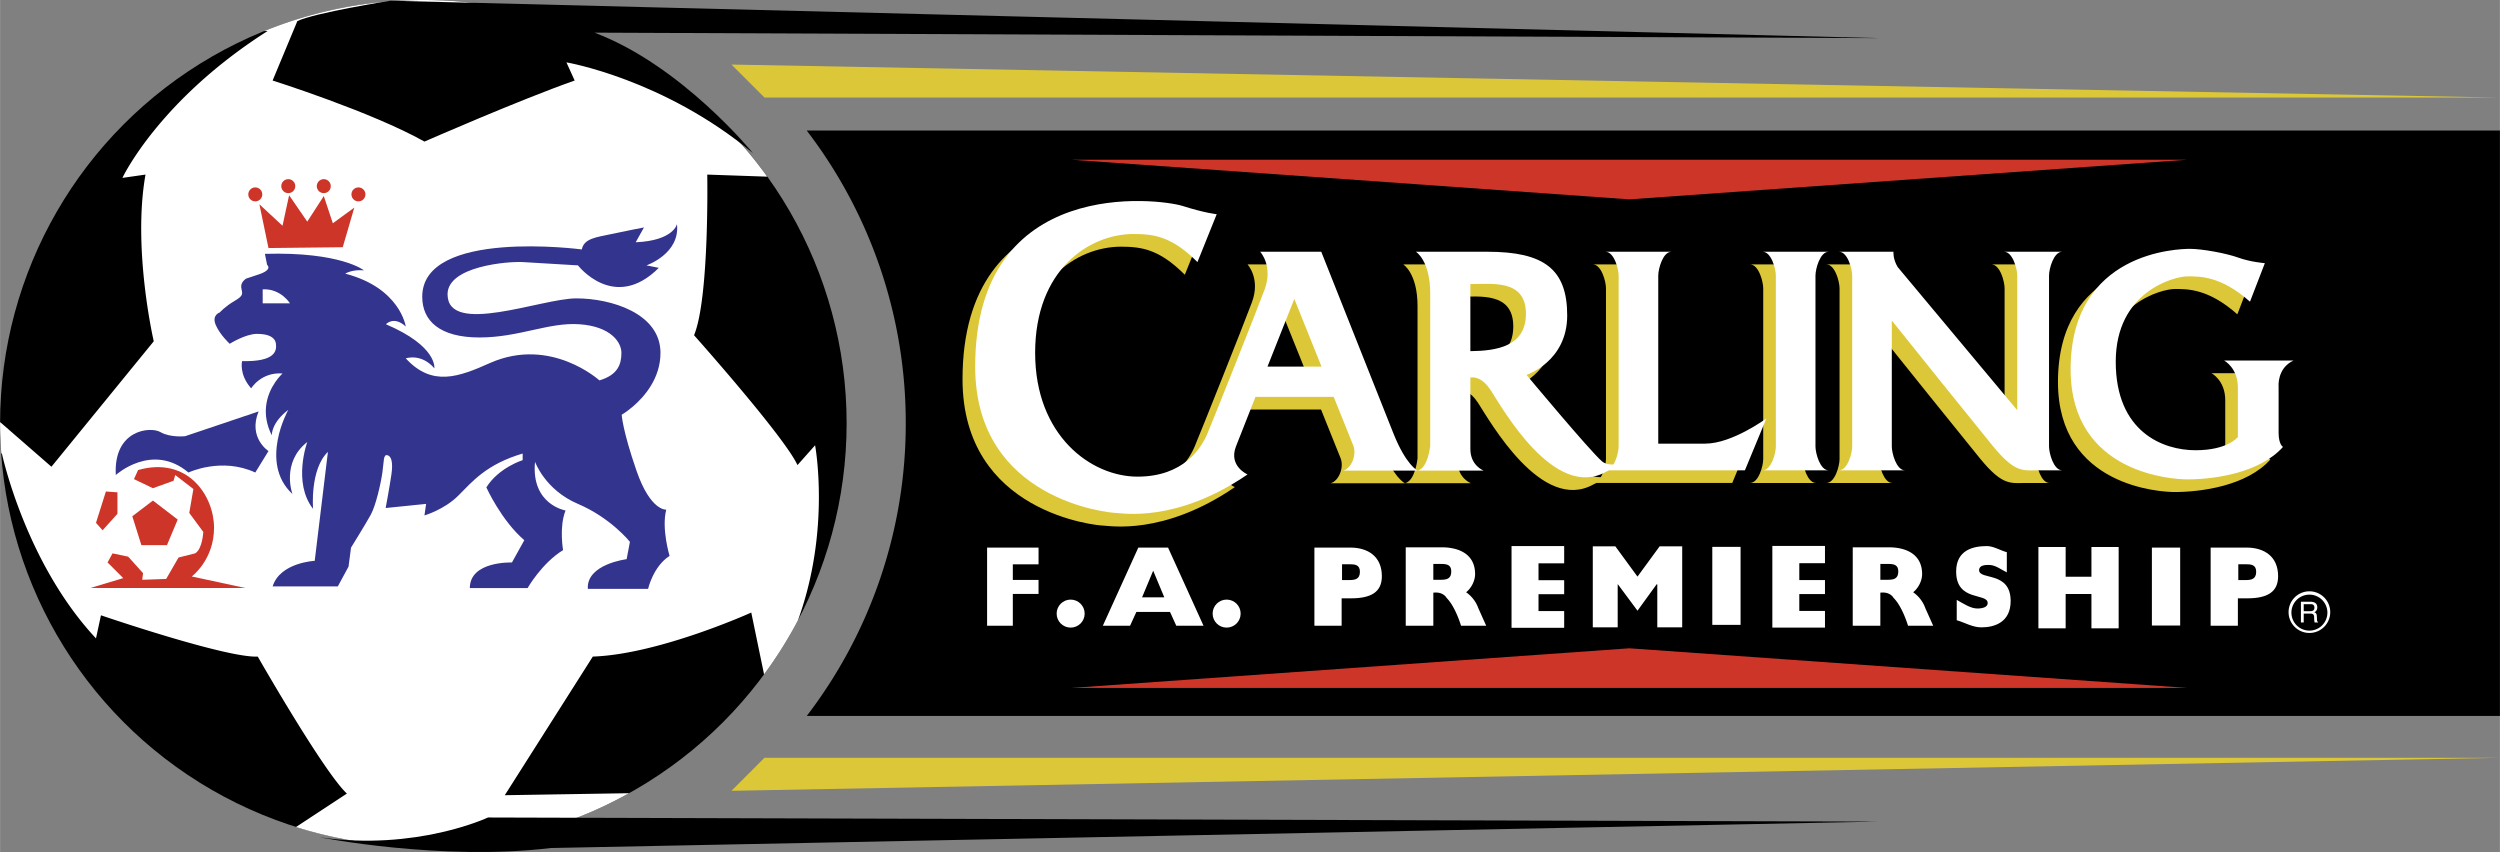
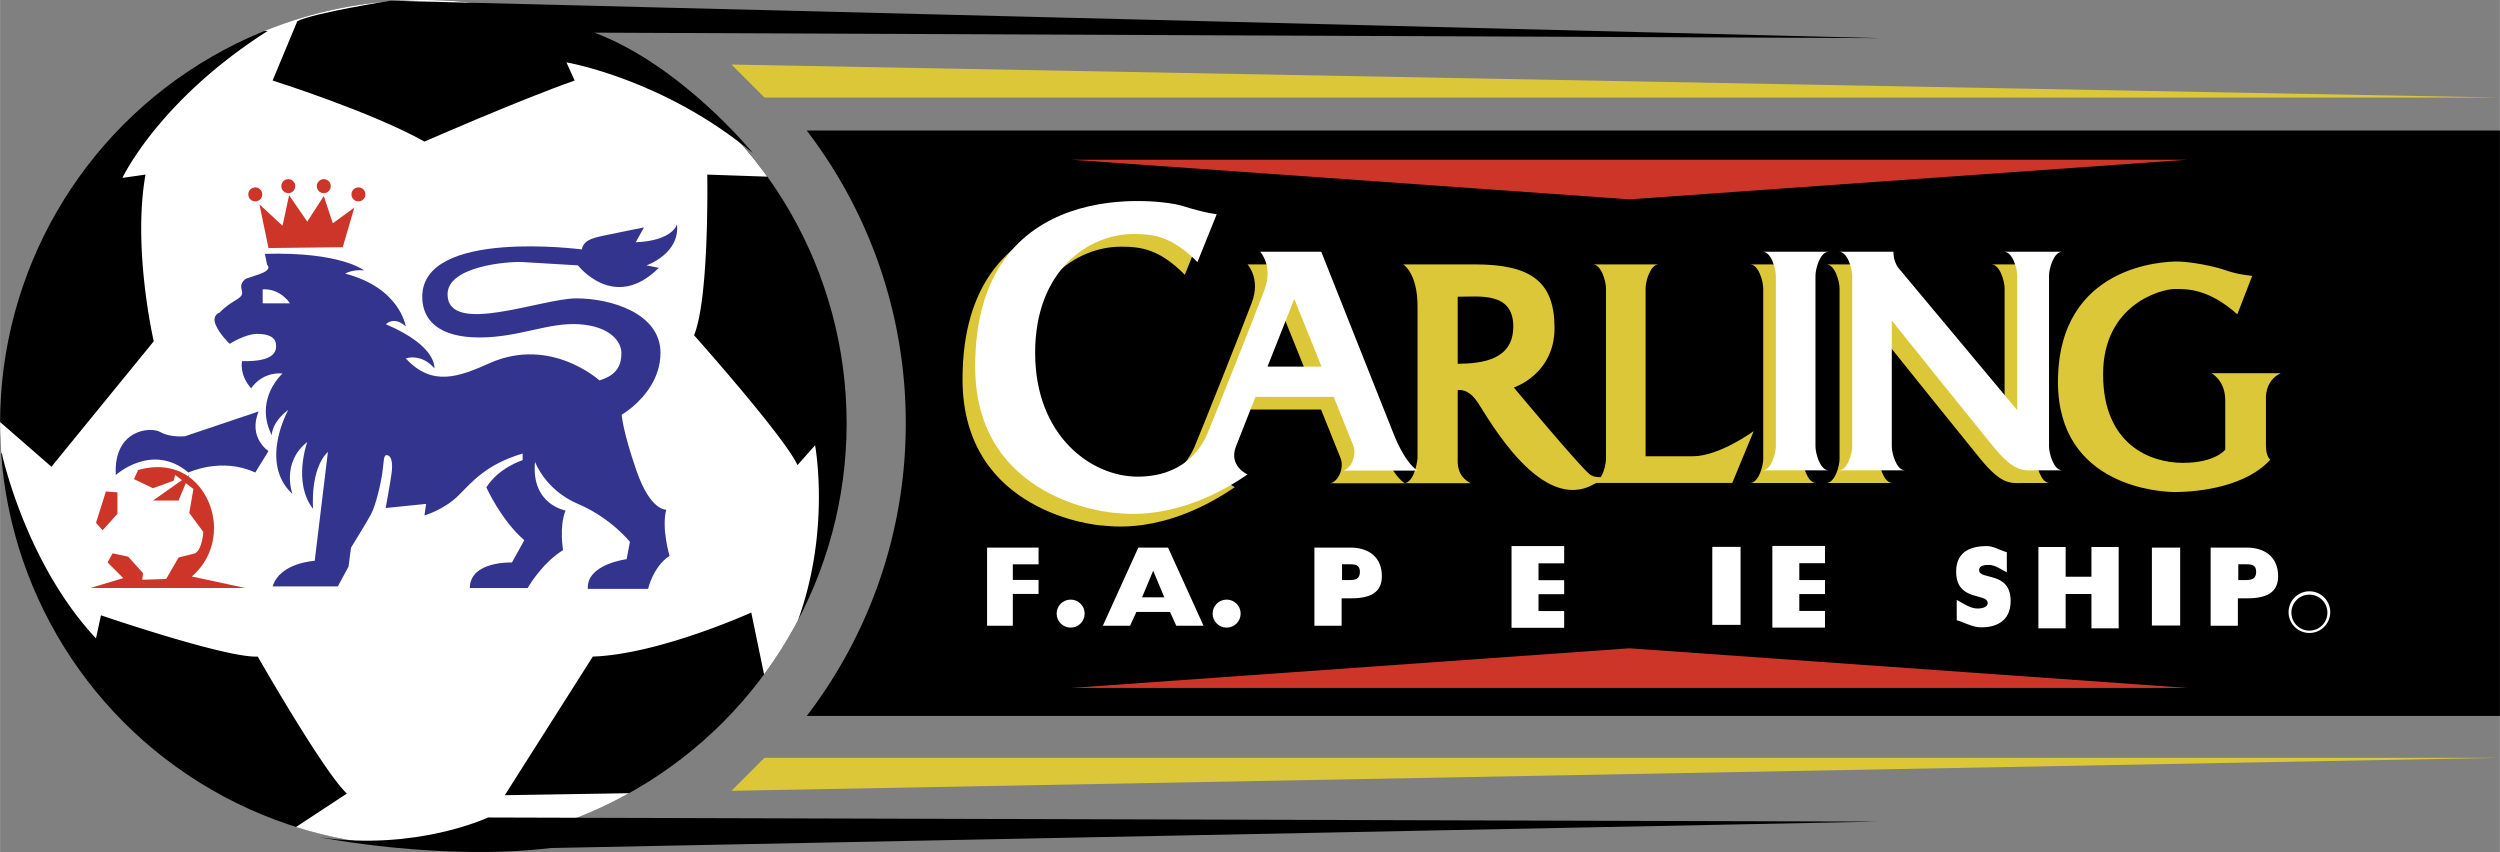
<svg xmlns="http://www.w3.org/2000/svg" width="2500" height="852" viewBox="0 0 214.673 73.165">
  <rect x="0" y="0" width="214.673" height="73.165" fill="#808080" stroke="none" />
  <path d="M69.271 11.212a41.231 41.231 0 0 1 8.504 25.136 41.237 41.237 0 0 1-8.504 25.135h145.401V11.212H69.271z" />
  <circle cx="36.349" cy="36.348" r="36.348" />
  <path d="M69.989 38.238l-1.512 1.701c-1.134-2.457-8.882-11.15-8.882-11.15 1.323-3.212 1.134-13.796 1.134-13.796l5.153.177C59.284 5.987 48.519 0 36.349 0c-4.838 0-9.453.954-13.676 2.67l.305-.009c-9.354 5.953-12.473 12.615-12.473 12.615l1.984-.284c-1.134 6.378.708 14.315.708 14.315L4.41 40.081.015 36.254H.002L0 36.349c0 .874.042 1.738.103 2.597l.055.001s1.984 9.355 8.079 15.875l.426-1.984s10.772 3.686 13.465 3.545c0 0 5.67 9.922 7.655 11.764L25.41 71.02a36.335 36.335 0 0 0 10.939 1.678 36.165 36.165 0 0 0 17.664-4.582l-10.671.172 7.559-11.905c5.669-.189 13.607-3.78 13.607-3.78l1.099 5.311a36.445 36.445 0 0 0 2.901-4.621c2.843-7.771 1.481-15.055 1.481-15.055z" fill="#fff" />
  <path d="M41.901 70.201s-6.166 2.905-14.458 1.7c0 0 10.418 2.055 19.844.922l113.983-2.269-119.369-.353z" />
  <path d="M114.259 41.498h6.378s-.992-.472-2.079-3.212c-1.086-2.74-6.189-15.58-6.189-15.58h-5.244s1.134 1.216.378 3.248-4.395 11.151-4.914 12.379c-.519 1.228-2.032 3.685-6 3.685-3.969 0-8.789-3.496-8.789-10.63s4.63-10.205 8.458-10.205c1.795 0 3.308.236 5.481 2.41l1.653-4.111s-.993-.094-2.929-.708C98.526 18.16 82.65 16.081 82.65 32.57c0 11.528 11.623 12.567 12.096 12.567.471 0 5.149.898 11.291-3.307 0 0-1.653-.708-.991-2.409.228-.589.897-2.286 1.677-4.253h6.714l1.671 4.158c.332.802-.14 1.983-.849 2.172zm-6.508-8.929c1.187-2.997 2.304-5.811 2.304-5.811l2.337 5.811h-4.641zM154.81 24.749c0-.567.39-2.043 1.135-2.043h-5.67c.745 0 1.134 1.476 1.134 2.043v14.683c0 .566-.39 2.043-1.134 2.043h5.67c-.745 0-1.135-1.477-1.135-2.043V24.749zM174.866 39.432V24.749c0-.567.39-2.043 1.134-2.043h-4.996c.744 0 1.133 1.476 1.133 2.043v11.564L161.87 24.02c-.421-.692-.363-1.313-.363-1.313h-4.677c.744 0 1.134 1.476 1.134 2.043v14.683c0 .566-.391 2.043-1.134 2.043h5.67c-.745 0-1.134-1.477-1.134-2.043v-10.82c1.713 2.135 7.081 8.827 8.681 10.783 1.914 2.339 2.623 2.08 3.828 2.08H176c-.744-.001-1.134-1.478-1.134-2.044z" fill="#dcc739" />
  <path d="M145.348 39.183h-4.04V24.749c0-.567.39-2.043 1.134-2.043h-5.67c.744 0 1.134 1.476 1.134 2.043v14.683c0 .353-.151 1.06-.446 1.542-.38.018-.733-.052-.995-.279-1.039-.898-6.473-7.418-6.473-7.418s3.496-1.133 3.496-5.103-1.985-5.469-6.85-5.469h-6.143s1.228.744 1.228 3.579v13.087s-.189 1.937-1.086 2.126h5.67s-1.134-.425-1.134-1.843v-6.149c.389-.056 1.067.042 1.748 1.095 1.04 1.606 5.481 9.496 9.922 6.992l.245-.118h11.662l1.843-4.454c0 .001-2.942 2.163-5.245 2.163zm-20.175-7.94v-5.762c1.89 0 4.772-.425 4.772 2.552.001 2.834-2.568 3.183-4.772 3.21zM193.399 23.686s-1.229-.094-2.269-.473c-1.039-.377-3.118-.756-4.157-.756s-10.253.237-10.253 10.347c0 9.024 8.883 9.449 10.017 9.449 2.268 0 6.19-.52 8.221-2.788 0 0-.378-.189-.378-1.228v-3.969s-.142-1.559 1.275-2.22h-5.952s1.181.614 1.181 2.314v4.252s-.851 1.134-3.639 1.134c-2.787 0-6.851-1.559-6.851-7.606 0-6.048 5.055-7.324 6.143-7.324 1.086 0 2.882-.047 5.386 2.173l1.276-3.305z" fill="#dcc739" />
  <path d="M115.346 40.411h6.378s-.992-.472-2.079-3.212c-1.087-2.741-6.189-15.581-6.189-15.581h-5.245s1.134 1.217.379 3.248c-.757 2.032-4.396 11.151-4.915 12.379-.519 1.228-2.032 3.686-6 3.686-3.969 0-8.789-3.497-8.789-10.631s4.63-10.205 8.458-10.205c1.795 0 3.307.236 5.481 2.41l1.653-4.11s-.992-.094-2.929-.709c-1.938-.614-17.812-2.693-17.812 13.797 0 11.529 11.623 12.567 12.096 12.567.472 0 5.149.898 11.292-3.307 0 0-1.653-.709-.992-2.41.229-.589.898-2.286 1.677-4.253h6.714l1.673 4.158c.33.804-.142 1.985-.851 2.173zm-6.507-8.929c1.187-2.998 2.303-5.811 2.303-5.811l2.337 5.811h-4.64zM155.896 23.662c0-.566.39-2.043 1.133-2.043h-5.67c.745 0 1.134 1.477 1.134 2.043v14.683c0 .567-.389 2.043-1.134 2.043h5.67c-.743 0-1.133-1.477-1.133-2.043V23.662zM175.953 38.345V23.662c0-.566.39-2.043 1.134-2.043h-4.997c.744 0 1.133 1.477 1.133 2.043v11.564l-10.267-12.293c-.421-.692-.363-1.314-.363-1.314h-4.678c.744 0 1.134 1.477 1.134 2.043v14.683c0 .567-.39 2.043-1.134 2.043h5.67c-.745 0-1.134-1.477-1.134-2.043V27.526c1.712 2.135 7.081 8.826 8.682 10.783 1.914 2.338 2.623 2.079 3.827 2.079h2.127c-.745 0-1.134-1.476-1.134-2.043z" fill="#fff" />
-   <path d="M146.435 38.097h-4.04V23.662c0-.566.39-2.043 1.134-2.043h-5.67c.745 0 1.134 1.477 1.134 2.043v14.683c0 .353-.152 1.06-.445 1.542-.38.017-.733-.052-.995-.279-1.04-.897-6.473-7.417-6.473-7.417s3.496-1.133 3.496-5.103-1.984-5.469-6.851-5.469h-6.142s1.229.744 1.229 3.579v13.088s-.188 1.937-1.087 2.125h5.67s-1.134-.425-1.134-1.843v-6.149c.389-.056 1.067.042 1.748 1.095 1.04 1.606 5.481 9.497 9.922 6.992l.244-.118h11.662l1.843-4.453c-.001 0-2.942 2.162-5.245 2.162zm-20.175-7.941v-5.762c1.89 0 4.772-.425 4.772 2.551 0 2.835-2.568 3.184-4.772 3.211zM194.486 22.599s-1.229-.094-2.269-.473c-1.04-.377-3.118-.756-4.158-.756-1.04 0-10.252.237-10.252 10.348 0 9.024 8.882 9.449 10.016 9.449 2.268 0 6.189-.52 8.221-2.787 0 0-.377-.188-.377-1.228v-3.969s-.144-1.559 1.274-2.22h-5.953s1.181.614 1.181 2.315v4.252s-.851 1.134-3.638 1.134-6.85-1.559-6.85-7.606c0-6.048 5.055-7.324 6.142-7.324 1.087 0 2.883-.047 5.386 2.173l1.277-3.308z" fill="#fff" />
  <path d="M123.083 48.278h.624c.467 0 .911.031.911.644 0 .633-.402.715-.9.715h-.634v-1.359zM152.192 46.778h4.52v1.482h-2.205v1.447h2.205v1.204h-2.205v1.447h2.205v1.436h-4.52v-7.016z" fill="none" stroke="#000" stroke-width=".494" stroke-linecap="round" stroke-linejoin="round" />
  <path d="M172.326 49.15c-.442-.206-.964-.637-1.524-.637-.311 0-.854.01-.854.449 0 .885 2.709.05 2.709 2.653 0 1.806-1.362 2.259-2.509 2.259-.759 0-1.384-.392-2.121-.614v-1.747c.53.291 1.178.742 1.767.742.467 0 .891-.126.891-.465 0-.91-2.708-.087-2.708-2.71 0-1.857 1.472-2.186 2.649-2.186.553 0 1.164.381 1.702.526v1.73zM84.76 47.023h4.419v1.441h-2.21v1.335h2.209v1.205h-2.209v2.73H84.76v-6.711zM101.481 49.623l-1.183-2.6h-2.551l-3.048 6.711h2.339l.54-1.182h2.89l.538 1.182h2.339l-1.864-4.111-1.922.672.418.999h-1.908l.954-2.286.536 1.287M115.946 47.023h-3.079V53.733h2.338v-2.351h.792c1.735 0 2.663-.533 2.663-1.902 0-1.66-1.152-2.457-2.714-2.457zm-.071 2.789h-.635v-1.358h.624c.467 0 .911.031.911.643 0 .632-.402.715-.9.715zM192.912 47.023h-3.081V53.733h2.339v-2.351h.792c1.735 0 2.663-.533 2.663-1.902 0-1.66-1.151-2.457-2.713-2.457zm-.071 2.789h-.635v-1.358h.625c.467 0 .91.031.91.643-.001.632-.402.715-.9.715zM129.796 46.893h4.52v1.483h-2.204v1.447h2.204v1.204h-2.204v1.447h2.204v1.436h-4.52v-7.017zM152.192 46.881h4.52v1.482h-2.205v1.447h2.205v1.205h-2.205v1.447h2.205v1.435h-4.52v-7.016zM147.036 46.964h2.428v6.697h-2.428v-6.697zM175.04 46.976h2.34v2.551h2.214v-2.551h2.338v6.981h-2.338V51.01h-2.214v2.947h-2.34v-6.981zM184.786 47.023h2.428v6.697h-2.428v-6.697z" fill="#fff" />
  <circle cx="91.935" cy="52.693" r="1.203" fill="#fff" />
  <circle cx="105.33" cy="52.693" r="1.203" fill="#fff" />
-   <path d="M126.946 52.232a2.832 2.832 0 0 0-1.051-1.374c.396-.306.771-.921.771-1.564 0-1.661-1.314-2.295-2.877-2.295h-3.079V53.734h2.37v-2.837c.863-.106 1.137.447 1.137.447.765.759 1.241 2.39 1.241 2.39h2.162l-.674-1.502zm-3.228-2.444h-.639v-1.359h.628c.467 0 .911.032.911.644 0 .632-.402.715-.9.715zM161.468 49.078v.71h.638c.498 0 .9-.083.9-.716 0-.611-.444-.644-.911-.644h-.627v.65l-2.371.072v-2.151h3.08c1.562 0 2.877.634 2.877 2.295 0 .643-.376 1.258-.771 1.564a2.82 2.82 0 0 1 1.05 1.374l.673 1.502h-2.161s-.477-1.631-1.242-2.39c0 0-.274-.554-1.136-.447v2.837h-2.371V49.15M142.513 46.917l-1.901 2.599-1.902-2.599h-1.937v6.957h2.138v-3.697h.018l1.683 2.267 1.643-2.267h.057v3.697h2.139v-6.957zM198.988 52.154c0 .261-.133.358-.25.426.102.042.204.087.213.333l.015.322c.002.098.015.135.089.177v.04h-.295c-.036-.109-.043-.376-.043-.444 0-.146-.028-.316-.311-.316h-.582v.76h-.241v-1.777h.823c.291 0 .582.102.582.479l-.246.024c0-.274-.201-.296-.32-.296h-.598v.603h.557c.176 0 .362-.044.362-.307" fill="#fff" />
  <path d="M199.857 52.609a1.544 1.544 0 1 1-3.089 0 1.544 1.544 0 0 1 3.089 0h.244a1.789 1.789 0 1 0-3.577.001 1.789 1.789 0 0 0 3.577-.001" fill="#fff" />
  <path fill="#cd3529" d="M187.823 59.075H92.006l47.909-3.403zM187.823 13.717H92.006l47.909 3.402z" />
  <path fill="#dcc739" d="M214.673 65.075H65.642l-2.834 2.835zM214.673 8.377H65.642l-2.834-2.834z" />
  <path d="M57.208 43.767s-1.346.142-2.551-3.331c-1.206-3.473-1.276-4.82-1.276-4.82s.421-.242.966-.708c.984-.843 2.365-2.416 2.365-4.607 0-3.402-4.253-4.678-7.229-4.678-2.977 0-11.056 3.261-11.056-.353 0-2.411 5.174-2.835 6.449-2.765 1.276.071 4.749.284 4.749.284s3.118 4.04 6.944.212l-1.062-.212s2.906-.992 2.622-3.543c0 0-.283 1.417-3.544 1.559l.709-1.275s-1.464.284-2.788.567c-1.322.283-2.362.378-2.551 1.323 0 0-13.702-1.813-13.702 4.063 0 2.08 1.513 3.497 4.914 3.497 3.402 0 5.954-1.323 8.599-1.134 2.646.189 3.591 1.513 3.591 2.457 0 .946-.283 1.89-1.889 2.363 0 0-4.158-3.78-9.355-1.511-2.741 1.228-5.009 2.078-7.276-.379 0 0 1.323-.473 2.456.851 0 0 .284-1.89-4.157-3.78 0 0 .661-.756 1.701.189 0 0-.473-3.309-5.197-4.536 0 0 .566-.378 1.606-.284 0 0-1.985-1.606-8.505-1.417l.189.945s.543.401-.731.826l-1.064.354s-.496.284-.424.78c.07.496.283.638-.567 1.134s-1.275.992-1.275.992-.709.212-.355 1.063c.355.85 1.206 1.63 1.206 1.63s1.347-.851 2.339-.851 1.559.283 1.629.851c.071.566 0 1.559-2.906 1.488 0 0-.284 1.134.78 2.339 0 0 .85-1.418 2.693-1.276 0 0-1.236 1.095-1.415 2.835-.074.726.035 1.562.494 2.48 0 0-.071-1.063 1.417-2.196 0 0-2.551 4.536.354 7.229 0 0-.992-2.693 1.275-4.465 0 0-1.275 3.473.497 5.74 0 0-.283-3.401 1.276-4.89l-1.134 9.355s-2.977.142-3.614 2.197h5.598l.921-1.701.213-1.63s1.275-2.055 1.701-2.835c.424-.779.85-2.623.992-3.614.142-.992.071-1.56.425-1.488.354.07.496.638.354 1.631-.141.991-.497 2.905-.497 2.905l3.473-.354-.142.991s1.701-.495 2.906-1.701c1.205-1.205 2.409-2.692 5.527-3.614v.567s-2.055.638-3.118 2.339c0 0 1.275 2.835 3.26 4.536l-1.063 1.914s-3.615-.142-3.615 2.197h4.961s1.205-2.126 3.047-3.261c0 0-.354-1.984.212-3.401 0 0-2.976-.496-2.622-4.182 0 0 .851 2.409 3.686 3.615 2.833 1.205 4.464 3.26 4.464 3.26l-.283 1.488s-3.473.425-3.331 2.552h5.174s.425-1.914 1.843-2.836c.002-.003-.708-2.341-.283-3.97z" fill="#33348e" />
  <path fill="#cd3529" d="M30.419 17.827l-.992 3.402-6.378.071-.779-3.756 1.984 1.843.567-2.622 1.558 2.267 1.419-2.197.778 2.339z" />
  <circle cx="21.916" cy="16.693" r=".601" fill="#cd3529" />
  <circle cx="30.774" cy="16.693" r=".601" fill="#cd3529" />
  <circle cx="24.75" cy="15.985" r=".601" fill="#cd3529" />
  <circle cx="27.798" cy="15.985" r=".601" fill="#cd3529" />
  <path d="M22.552 24.844v1.205h2.34c0-.001-.78-1.276-2.34-1.205z" fill="#fff" />
  <path d="M9.938 40.79s3.119-2.835 6.238-.213c0 0 2.834-1.347 5.74 0l1.134-1.843s-1.772-1.134-.85-3.402l-6.308 2.126s-1.276.142-2.126-.354c-.851-.496-4.041-.212-3.828 3.686z" fill="#33348e" />
  <path fill="#cd3529" d="M9.087 42.207L8.236 44.9l.568.638 1.275-1.417v-1.843zM11.852 40.364l-.354.78 1.629.78 1.772-.638.142-.496 1.559 1.204-.354 2.055 1.205 1.63s-.071 1.488-.708 1.843l-1.417.354-1.064 1.842-2.055.07.071-.567-1.275-1.417-1.346-.284-.426.78 1.346 1.346-2.834.851h13.324l-4.607-.992s1.914-1.418 1.914-4.182c-.002-2.762-2.27-6.164-6.522-4.959z" />
-   <path fill="#cd3529" d="M13.126 42.986l-1.771 1.347.78 2.481h2.197l.921-2.197z" />
+   <path fill="#cd3529" d="M13.126 42.986h2.197l.921-2.197z" />
  <path d="M25.529 1.811l-2.125 5.103s8.504 2.693 13.04 5.244c0 0 8.079-3.543 12.898-5.244l-.708-1.559s8.362 1.417 16.017 7.795c0 0-6.095-7.512-13.607-10.347l110.416.473L33.514.062s-6.519 1.04-7.985 1.749z" />
</svg>